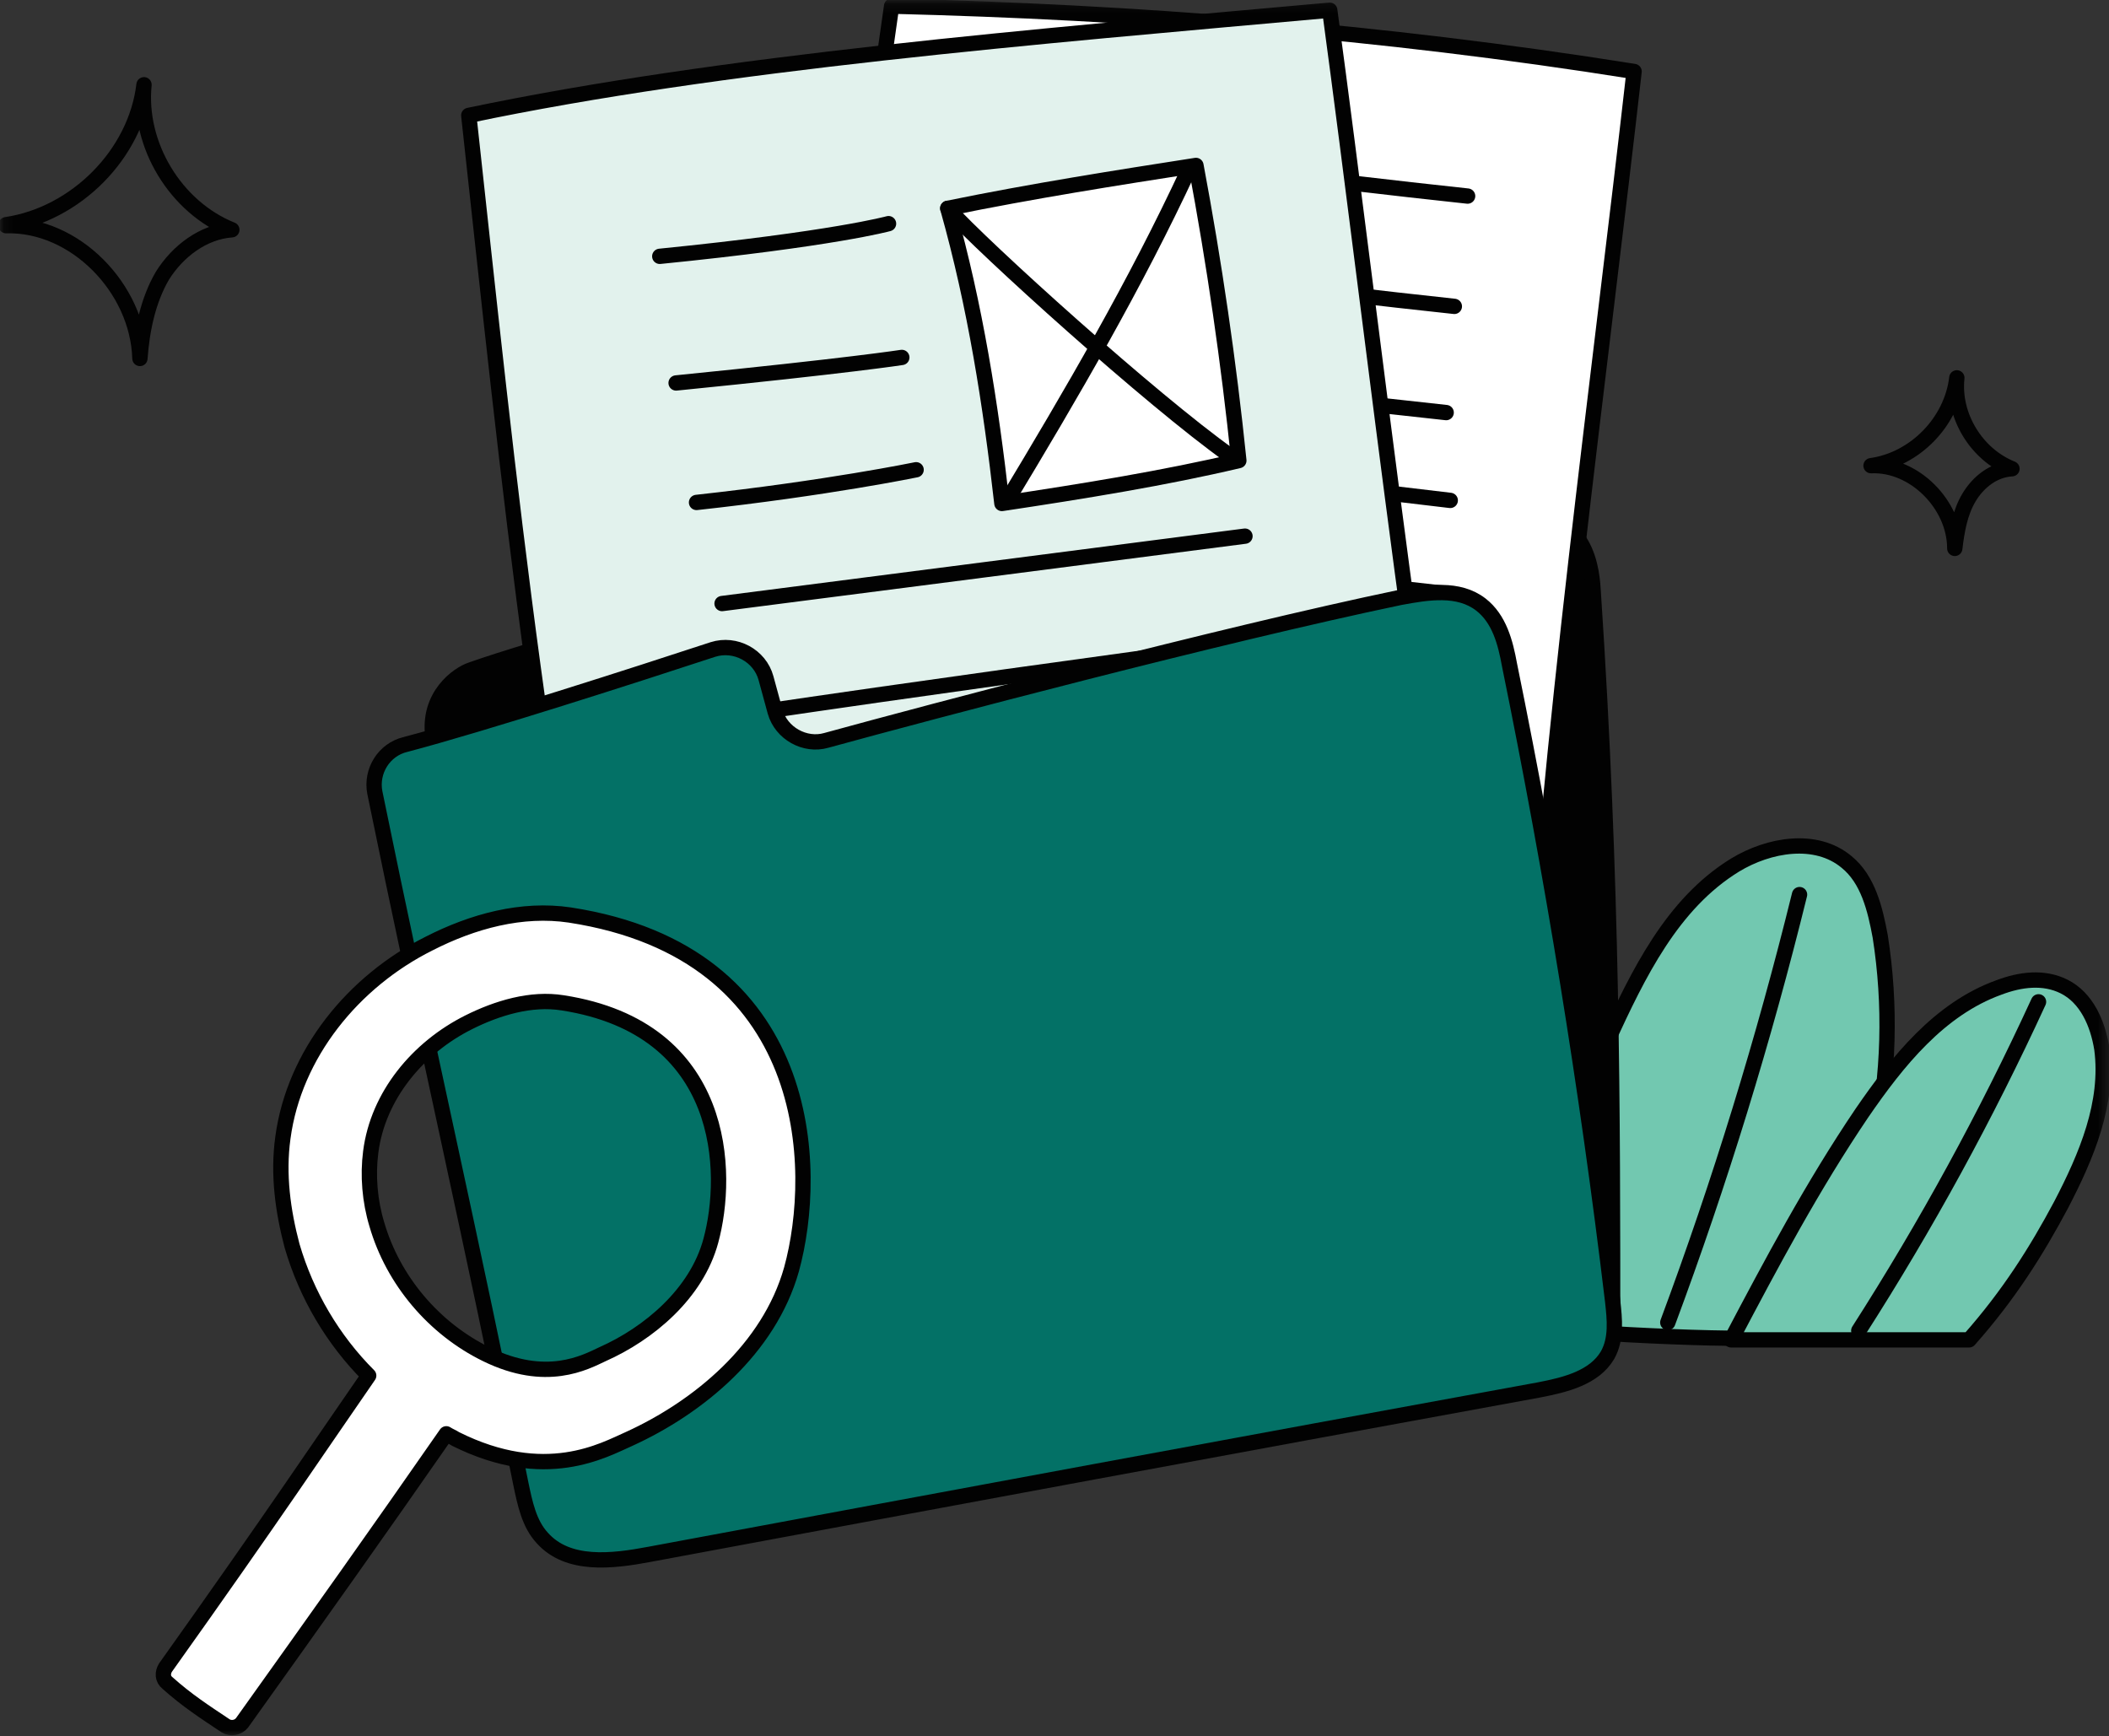
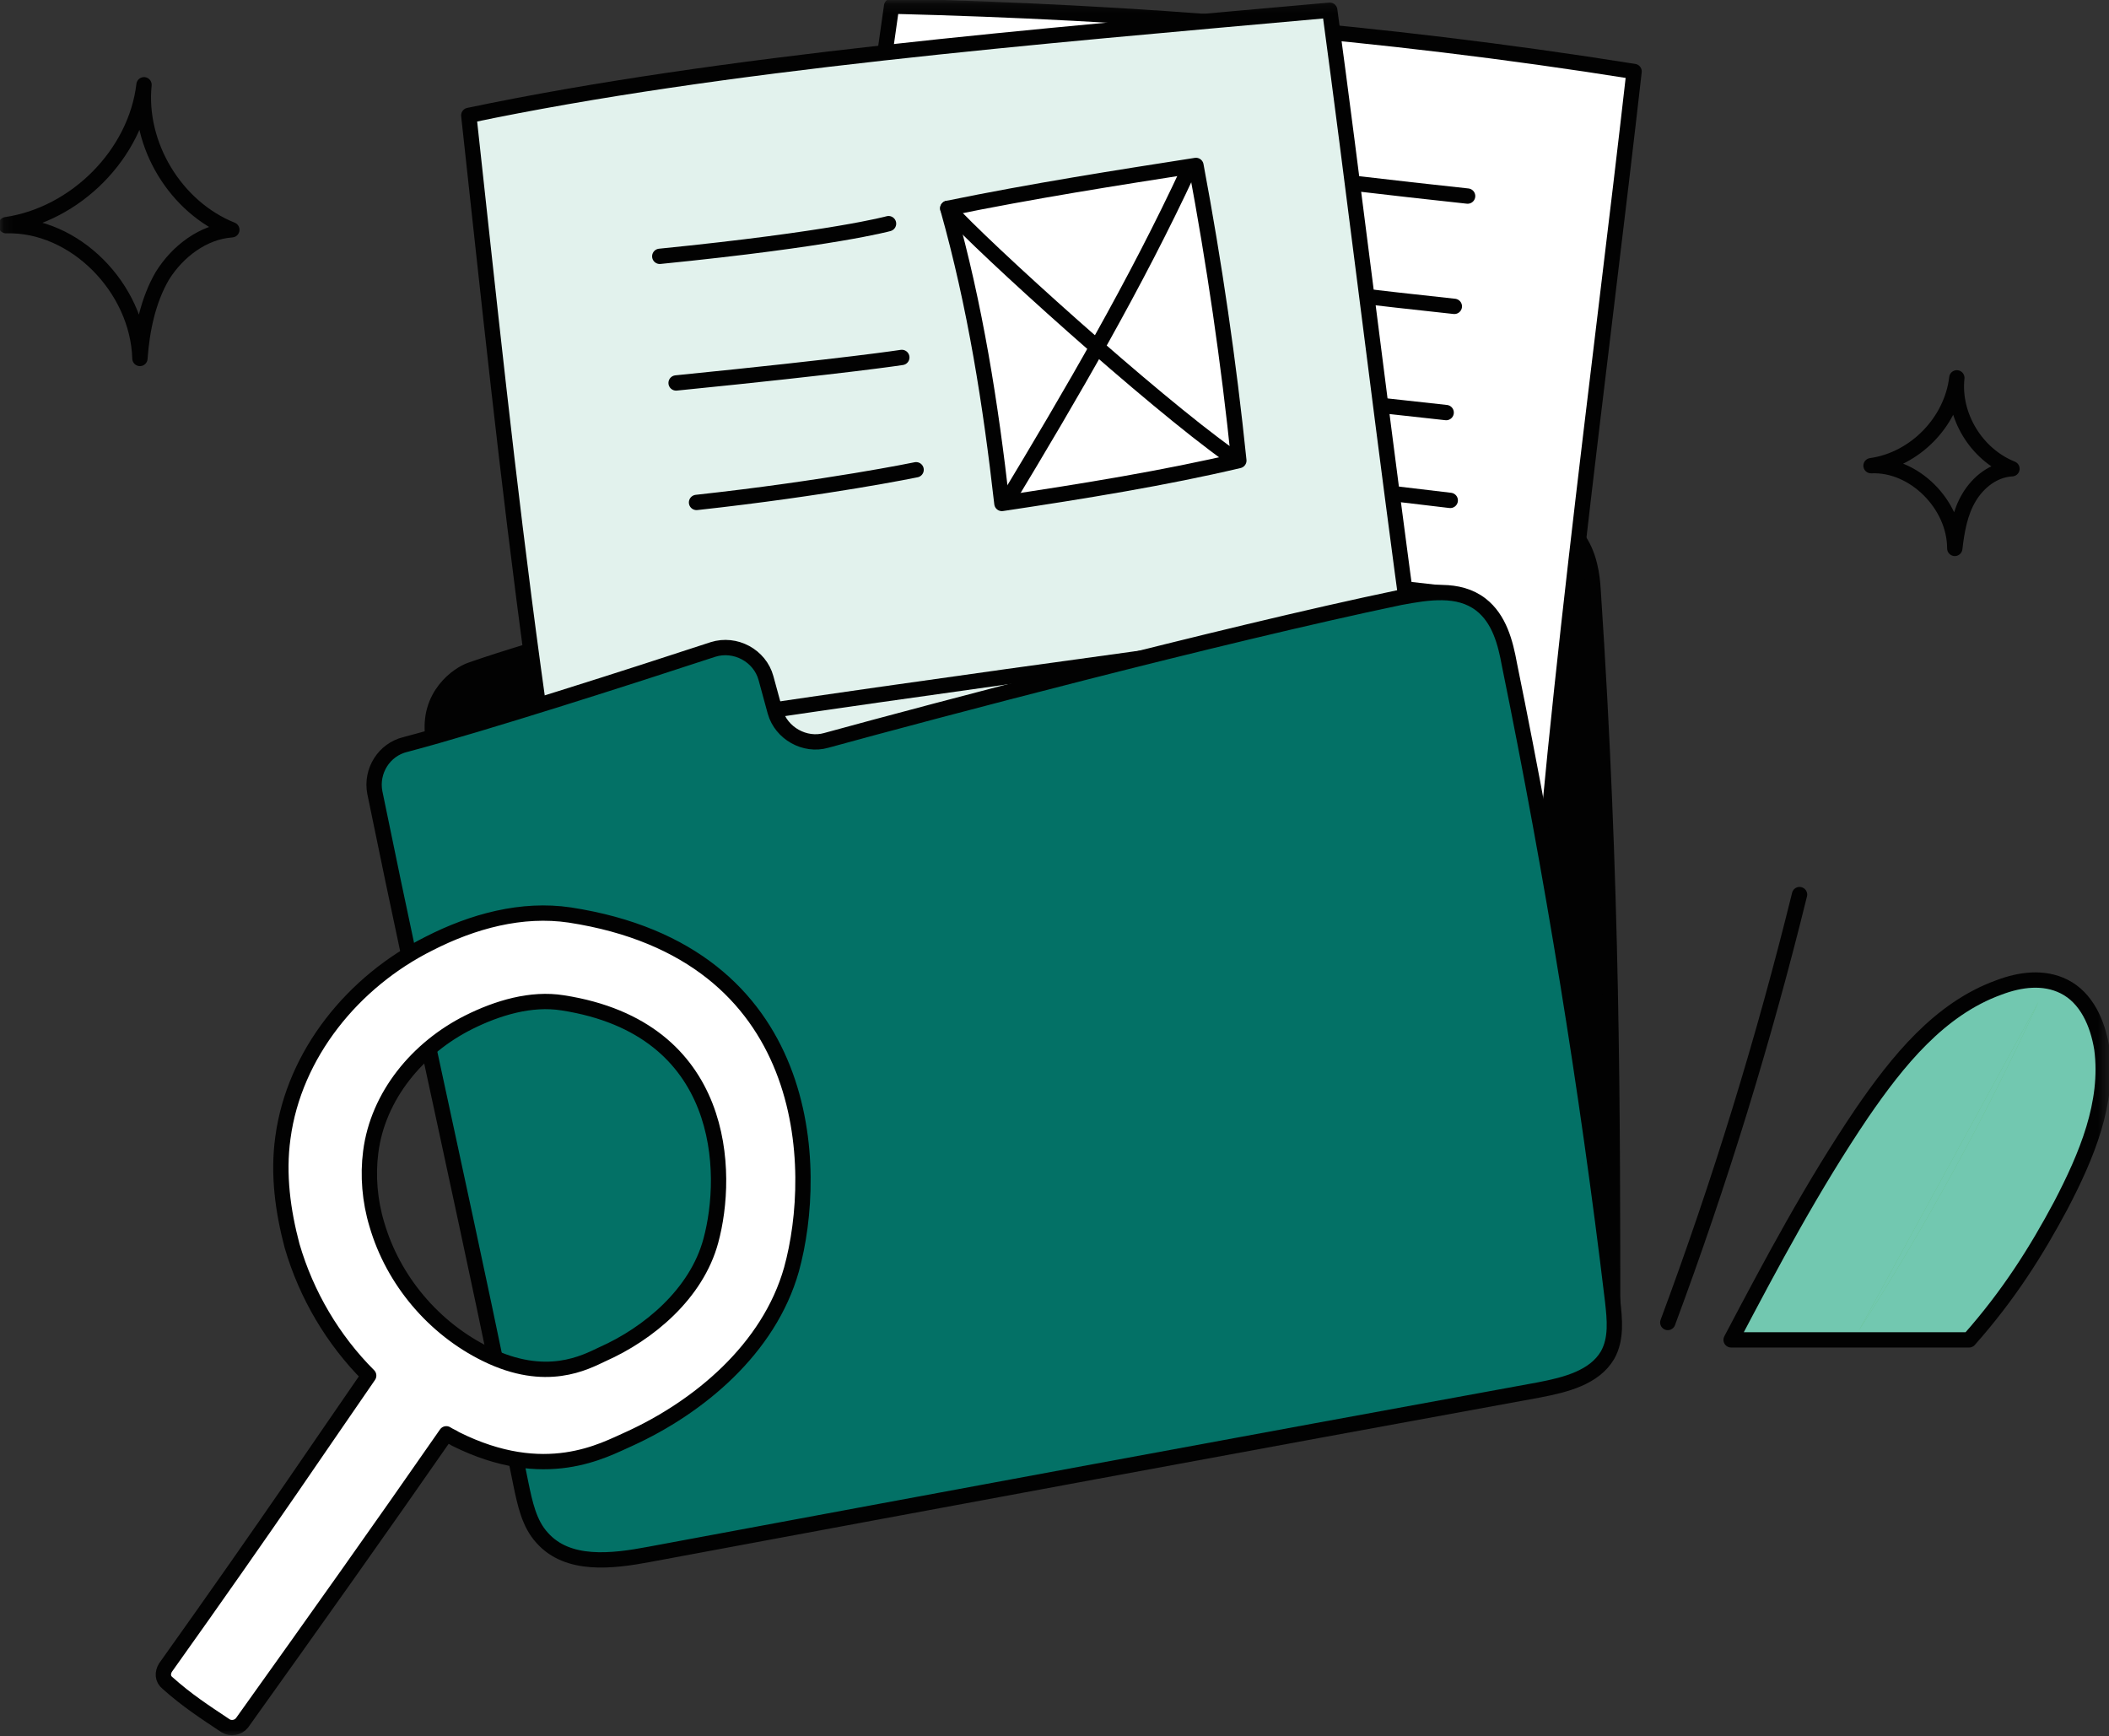
<svg xmlns="http://www.w3.org/2000/svg" id="Layer_1" version="1.1" viewBox="0 0 206.5 170">
  <rect x="0" y="0" width="206.5" height="170" fill="#333333" stroke="none" />
  <defs>
    <style>
      .st0, .st1 {
        fill: none;
      }

      .st2 {
        mask: url(#mask);
      }

      .st3 {
        fill: #037166;
      }

      .st3, .st4, .st1, .st5, .st6, .st7 {
        stroke: #020202;
        stroke-linecap: round;
        stroke-linejoin: round;
        stroke-width: 1.5px;
      }

      .st4 {
        fill: #e2f2ed;
      }

      .st8 {
        fill: #65c084;
      }

      .st9, .st5 {
        fill: #fff;
      }

      .st10, .st6 {
        fill: #72c8b0;
      }

      .st11 {
        clip-path: url(#clippath);
      }

      .st7 {
        fill: #020202;
      }
    </style>
    <clipPath id="clippath">
      <rect class="st0" width="206.5" height="170" />
    </clipPath>
    <mask id="mask" x="-.1" y="-.1" width="206.7" height="170.2" maskUnits="userSpaceOnUse">
      <g id="mask0_204_739">
        <path class="st9" d="M206.5,0H0v170h206.5V0Z" />
      </g>
    </mask>
  </defs>
  <g class="st11">
    <g class="st2">
      <g>
        <path class="st1" d="M183.2,45.6c4.3-.6,7.9-4.3,8.4-8.6-.4,3.7,1.9,7.5,5.4,8.9-1.8.1-3.3,1.3-4.2,2.8-.9,1.5-1.2,3.3-1.4,5,0-4.3-4-8.3-8.2-8.1h0Z" />
        <path class="st1" d="M.6,22c6.8-1,12.7-6.9,13.5-13.7-.6,5.9,3.1,12,8.6,14.2-2.8.2-5.3,2.1-6.8,4.5-1.4,2.4-2,5.3-2.2,8.1-.2-6.9-6.4-13.2-13.1-13h0Z" />
-         <path class="st6" d="M144.6,129.9c4.3-9.3,8.6-18.7,12.8-28,3-6.5,6.3-13.4,12.5-17.2,3.3-2,7.9-2.8,10.9-.3,2.1,1.7,2.8,4.6,3.3,7.3,2.1,13.4-.7,27.6-8.7,39.3-10.4.3-21.5-.7-30.8-1.2h0Z" />
        <path class="st1" d="M176.2,87.6c-3.5,14.2-7.8,28.2-12.9,41.9" />
        <path class="st6" d="M169.5,131.2c4-7.6,8-15.1,12.8-22.2,3.5-5.1,7.6-10.2,13.4-12.3,2.1-.8,4.4-1.1,6.4-.1,2.2,1.1,3.3,3.6,3.7,6.1.7,5.3-1.5,10.5-4,15.3-2.4,4.5-5.1,8.8-9,13.2-9.4,0-16,0-23.1,0h0Z" />
        <path class="st8" d="M199.6,98.1c-5.1,11.1-11,21.9-17.6,32.2l17.6-32.2Z" />
        <path class="st10" d="M199.6,98.1c-5.1,11.1-11,21.9-17.6,32.2l17.6-32.2Z" />
-         <path class="st1" d="M199.6,98.1c-5.1,11.1-11,21.9-17.6,32.2" />
        <path class="st7" d="M157.9,131.2c0-22.4,0-44.6-1.9-73.2-.1-1.5-.3-9-8.5-7-26,6.3-55.1,11.5-63.2,13.4-6.1,1.5-2.9-9-9.7-7.1-6.3,1.7-22.3,6.1-28.5,8.3-1.2.4-4.3,2.5-3.7,6.6,1.7,10.8,2.8,19.3,6.3,29.2,10.1,17.2,42.5,27.1,109.2,29.8h0Z" />
        <path class="st5" d="M149.9,103c1.6-29.3,6.8-66.8,10.1-96C134.9,3,111.1,1.2,87.3.6c-4.2,30.3-10.2,61.2-10.3,93,22.3,4.1,49.1,8.1,73,9.3h0Z" />
        <path class="st1" d="M97.1,34.7c14.8,2.2,29.6,4.1,44.5,5.7" />
        <path class="st1" d="M97.9,24.3c14.8,2.2,29.6,4.1,44.5,5.7" />
        <path class="st1" d="M99.2,13.5c14.8,2.2,29.6,4.1,44.5,5.7" />
        <path class="st1" d="M97.1,43.7c15,1.8,29.9,3.5,44.9,5.3" />
        <path class="st1" d="M96.9,53.4c14.8,1.5,29.6,3,44.5,4.7" />
        <path class="st1" d="M96.3,62.4c14.9,2.6,29.9,4.7,45,6.4" />
        <path class="st1" d="M96.2,72.4c4.1.1,8.3.4,12.4.8" />
        <path class="st1" d="M113,86.1c.8-2.8,2.2-5.7,4.7-7.3,2.5-1.6,6.3-1.4,8,1.1.9,1.4,1,3.3,1,5,1.2-.2,2-1.2,2.9-2,.9-.8,2.1-1.6,3.2-1.1.8.3,1.3,1.1,2,1.7,1.2,1.1,3,1.2,4.7,1.2" />
        <path class="st4" d="M145.8,110.3c-6.4-32.9-11.1-76-15.6-109.3-28.9,2.6-59.5,5.1-84.3,10.3,3.8,34.7,7.6,73.4,16.3,108.8,25.9-1.6,56.7-4.6,83.5-9.9Z" />
        <path class="st1" d="M68.2,49.2c12.8-1.4,21.5-3.2,21.5-3.2" />
        <path class="st1" d="M66.2,37.5c17-1.7,22.1-2.5,22.1-2.5" />
        <path class="st1" d="M64.6,25.1c17-1.7,22.4-3.2,22.4-3.2" />
-         <path class="st1" d="M70.7,59.1c17.1-2.2,34.2-4.4,51.2-6.6" />
        <path class="st1" d="M73.2,69.9c16.9-2.5,33.7-4.8,50.6-7.1" />
        <path class="st1" d="M75,80.1c21.2-2.8,30.4-4.7,49.7-7.2" />
        <path class="st1" d="M77.7,91.2c4.6-1,9.3-1.9,14-2.6" />
        <path class="st1" d="M100.2,101.8c.2-3.4.9-7,3.2-9.5,2.3-2.5,6.6-3.3,9.1-1,1.4,1.3,2,3.4,2.5,5.3,1.2-.6,1.9-1.9,2.6-3,.7-1.1,1.9-2.3,3.2-2.1,1,.1,1.8.9,2.6,1.4,1.7.9,3.7.5,5.5,0" />
        <path class="st3" d="M39.7,72.9c-2.1.5-3.4,2.6-3,4.7,4.8,23.5,9.5,43.8,14.3,67.7.4,1.9.8,3.9,2.1,5.3,2.5,2.8,6.8,2.3,10.5,1.6,29-5.4,58.1-10.8,87.1-16.1,2.6-.5,5.4-1.2,6.7-3.4.9-1.6.7-3.5.5-5.3-2.5-20.9-5.9-41.7-10.1-62.3-.4-2.2-1-4.5-2.8-5.9-2.2-1.7-5.2-1.2-7.9-.7-17.7,3.7-46,11.2-56.2,14-2.1.6-4.4-.7-5-2.8l-.9-3.3c-.6-2.2-3-3.5-5.2-2.8-7.3,2.4-22.5,7.3-30.1,9.3h0Z" />
        <path class="st5" d="M121.3,45.1c-1-9.7-2.4-19.3-4.2-28.9-7.7,1.2-16,2.5-24.3,4.2,2.7,9.6,4.2,19.2,5.3,28.9,8-1.2,16-2.5,23.2-4.2Z" />
        <path class="st1" d="M116.4,16.6c-5.2,11.2-11.5,22-17.9,32.6" />
        <path class="st1" d="M92.8,20.4c3.5,3.9,20,18.8,27.6,24.2" />
        <path class="st5" d="M55.8,89.6c-4.7-.7-9.5.6-13.8,2.8-7.4,3.7-13.2,10.8-14.3,19-.5,3.6,0,7.2.9,10.6,1.4,4.8,4,9.2,7.5,12.7-4.3,6.2-9.5,14-19.9,28.6-.3.5-.3,1.1.2,1.5,1.9,1.7,3.6,2.8,5.7,4.2.5.3,1.2.2,1.6-.3,7.5-10.5,13.4-18.8,20-28.3.3.2.6.3.9.5,8.8,4.4,14.5,1.1,17,0,6.8-3.1,13.7-8.8,15.9-16.6,2.7-9.8,2.3-31-21.7-34.7h0ZM69.6,121.5c-1.4,5.2-6.1,9.1-10.6,11.1-1.7.8-5.5,2.9-11.4,0-5.1-2.5-9.1-7.2-10.7-12.7-.7-2.3-.9-4.8-.6-7.1.7-5.5,4.6-10.2,9.6-12.7,2.8-1.4,6.1-2.4,9.2-1.9,16.1,2.5,16.3,16.7,14.5,23.3h0Z" />
      </g>
    </g>
  </g>
</svg>